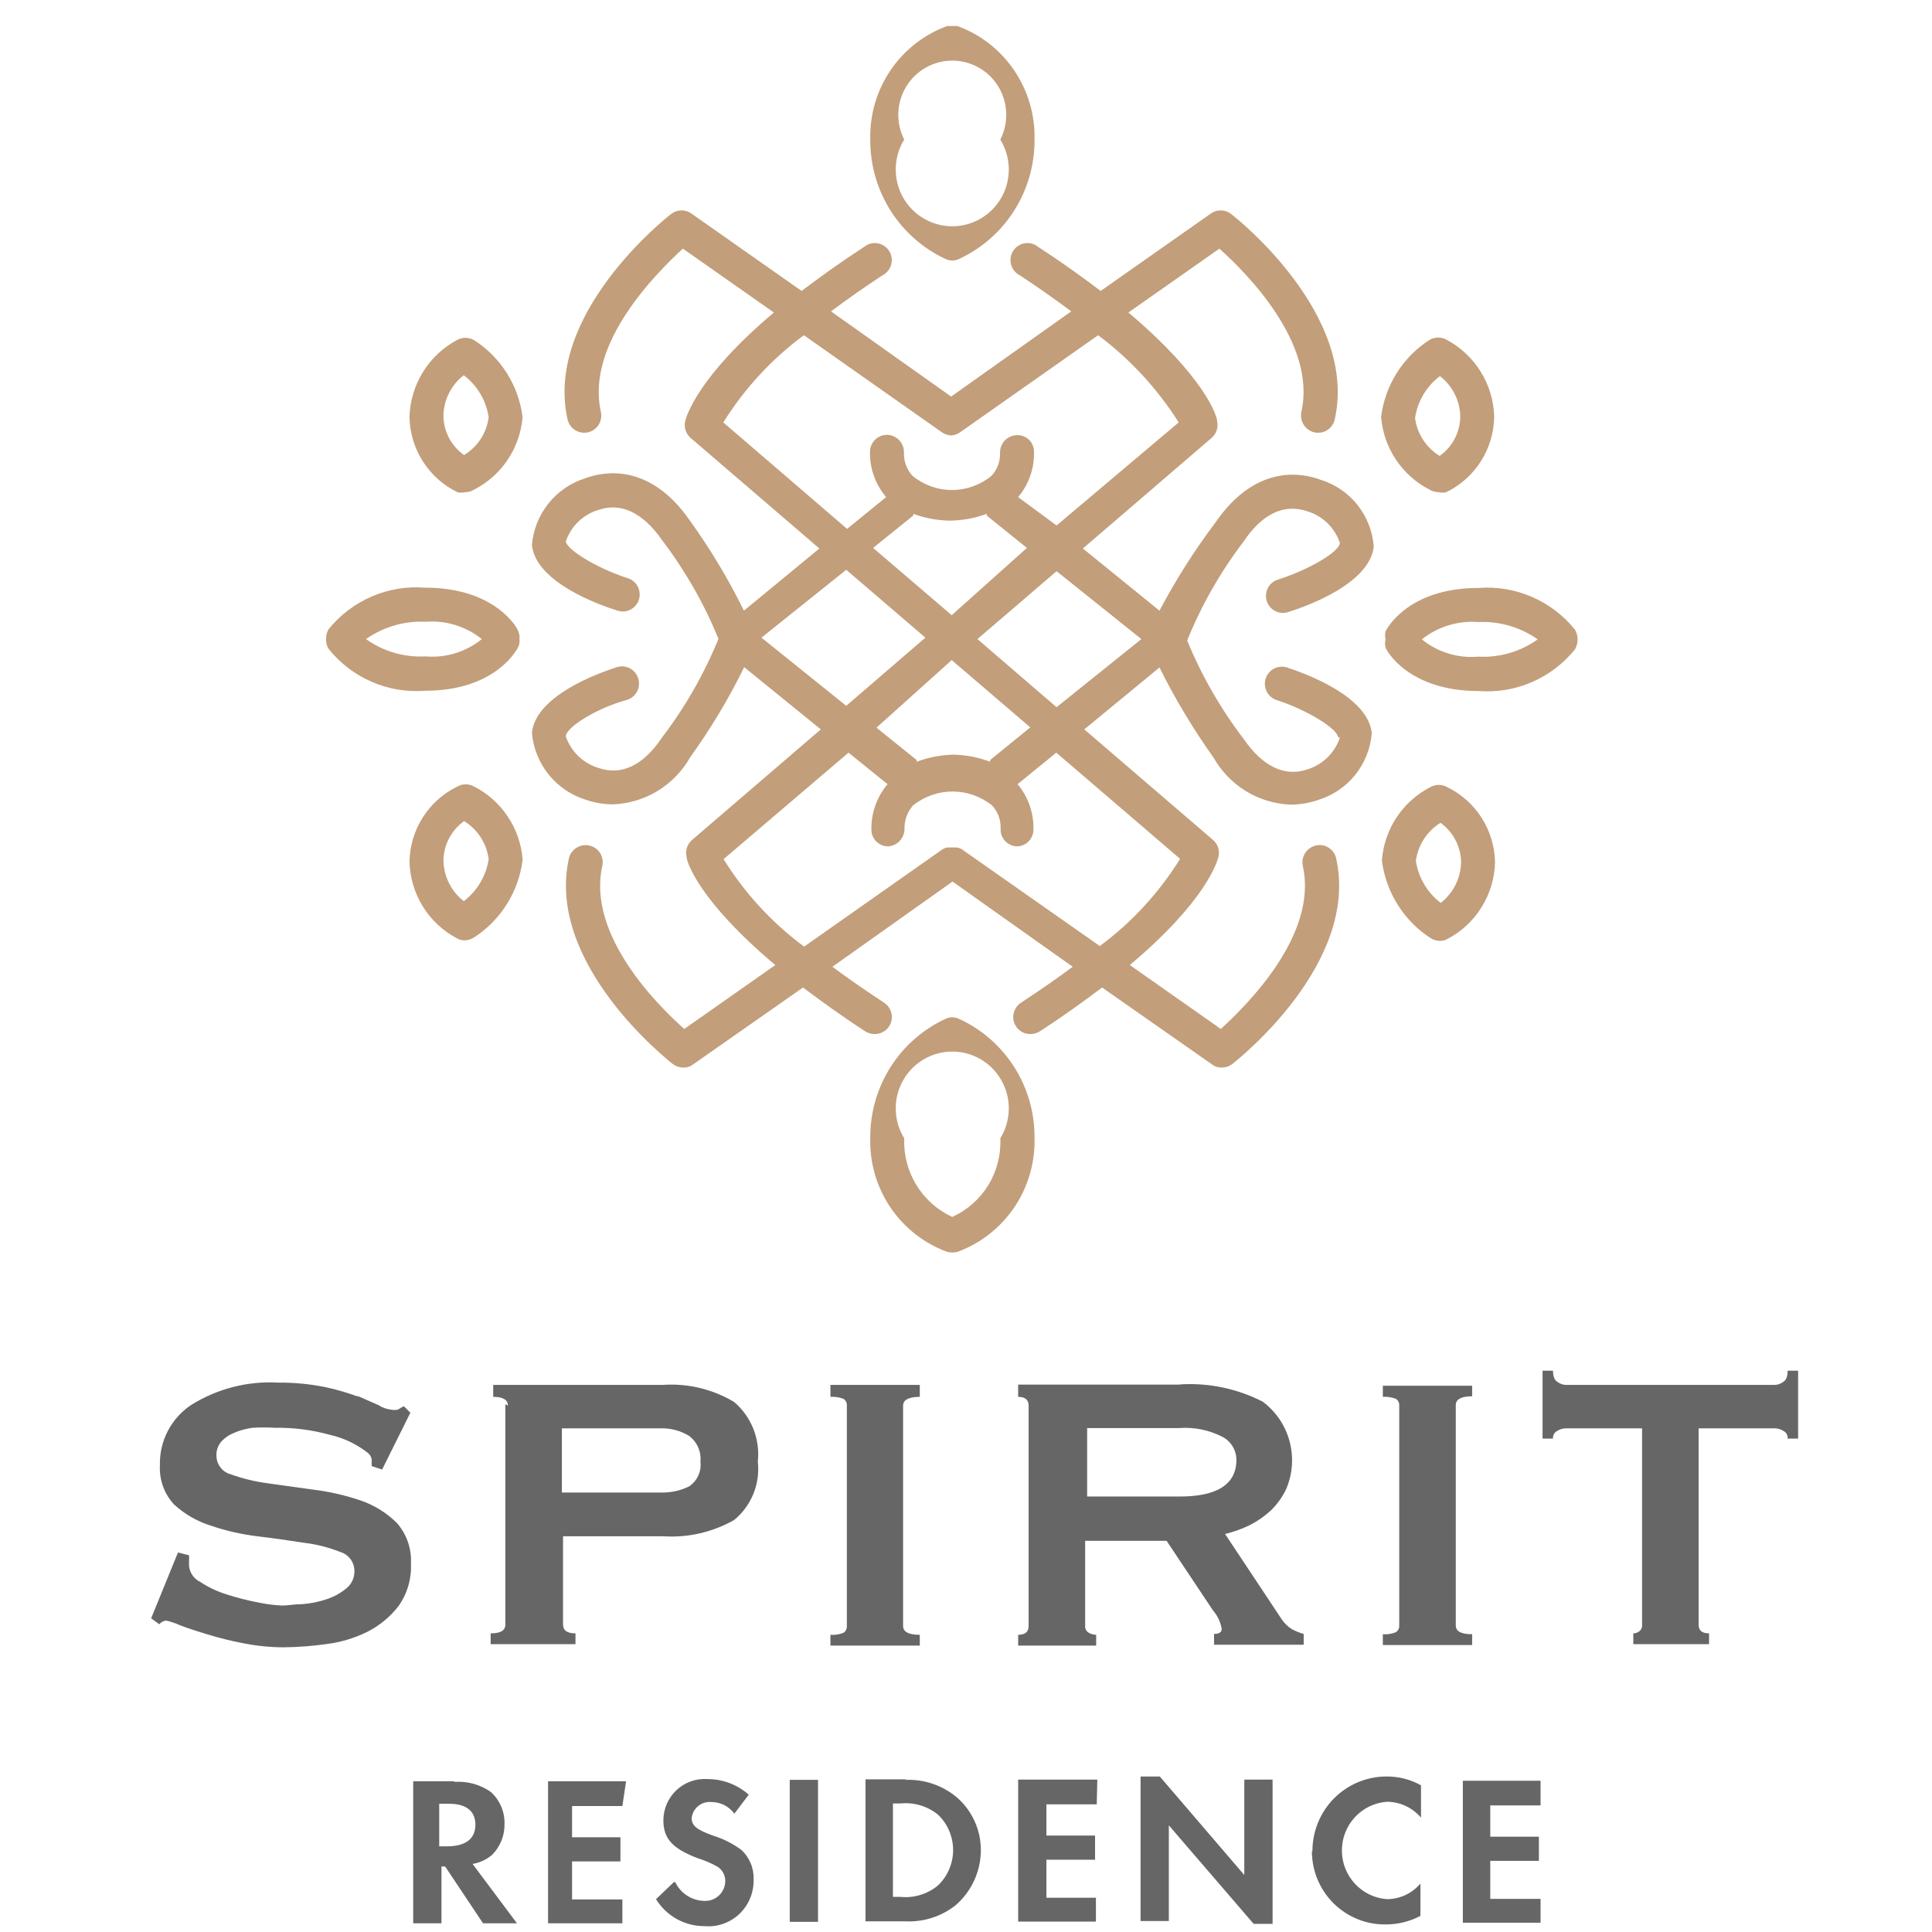
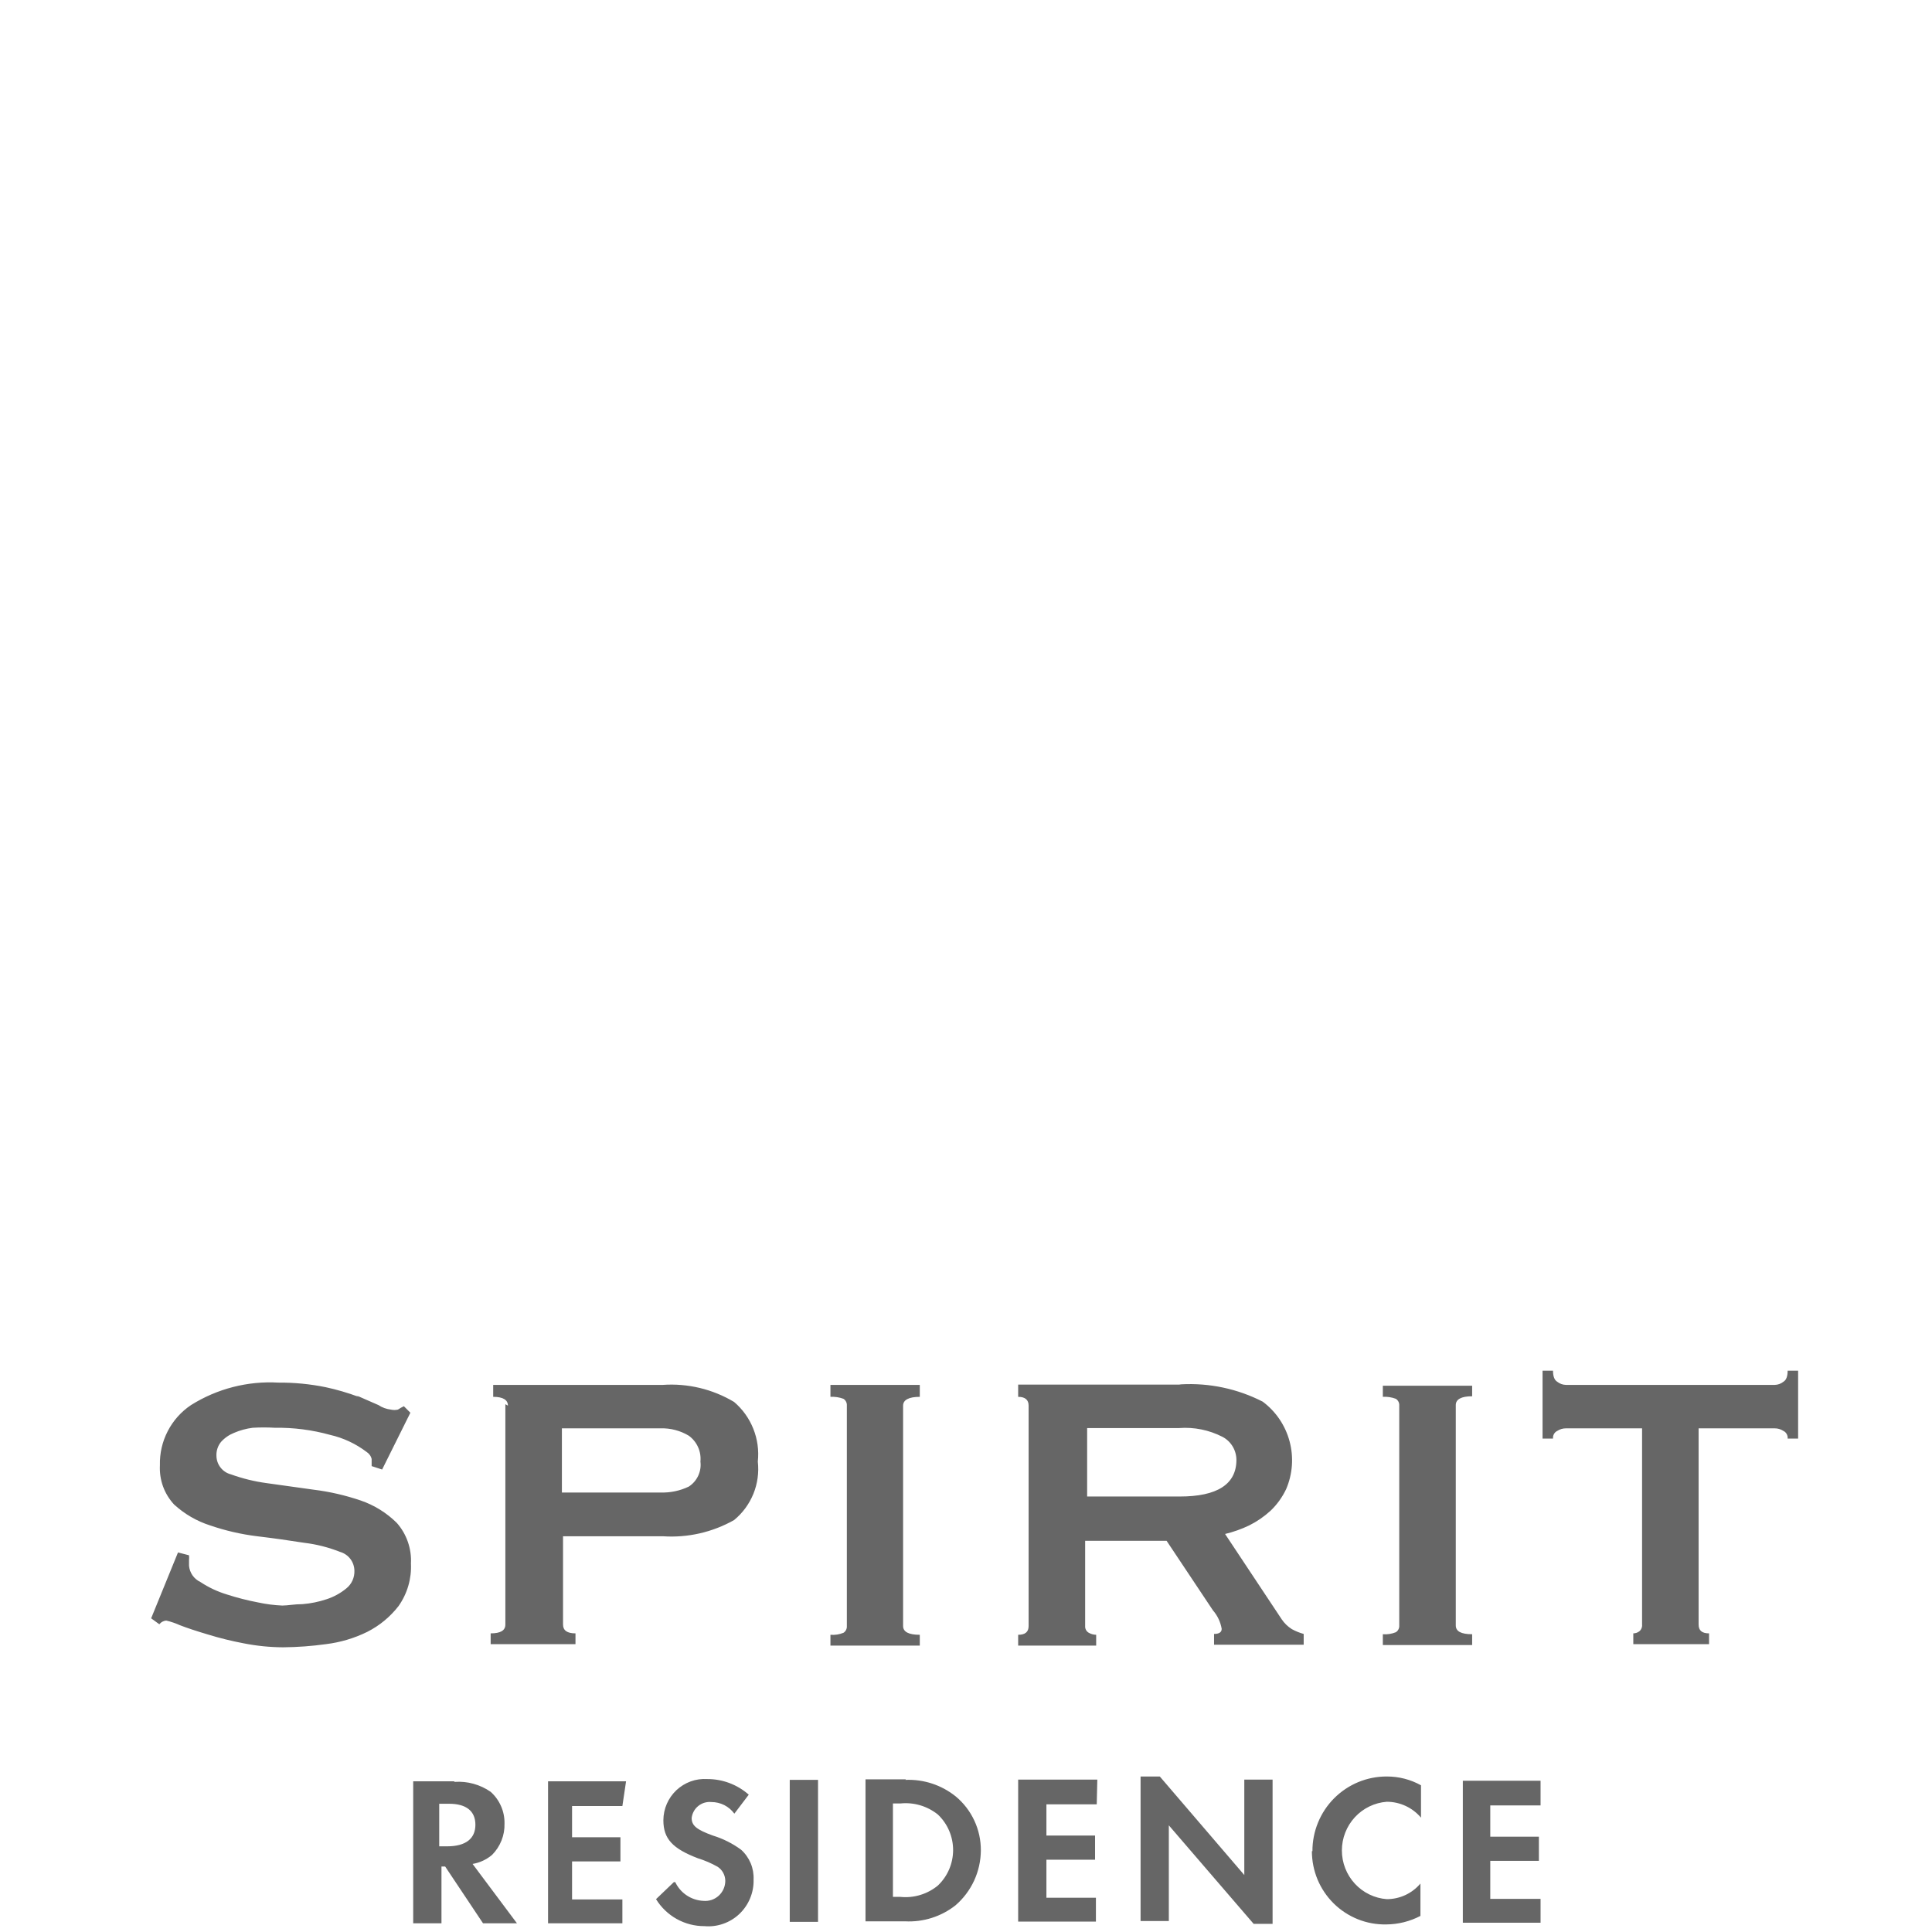
<svg xmlns="http://www.w3.org/2000/svg" width="61" height="61" viewBox="0 0 61 61" fill="none">
-   <path d="M44.704 27.18C44.737 26.934 44.824 26.7 44.958 26.492C45.093 26.284 45.271 26.109 45.481 25.979C45.679 26.12 45.841 26.307 45.954 26.524C46.068 26.74 46.129 26.98 46.132 27.225C46.127 27.473 46.066 27.717 45.955 27.939C45.844 28.161 45.685 28.355 45.49 28.507C45.065 28.185 44.783 27.708 44.704 27.18ZM43.633 27.18C43.697 27.674 43.867 28.148 44.133 28.57C44.398 28.991 44.751 29.349 45.168 29.619C45.257 29.674 45.359 29.705 45.463 29.708C45.547 29.709 45.63 29.687 45.704 29.645C46.146 29.413 46.518 29.066 46.781 28.64C47.045 28.214 47.191 27.726 47.203 27.225C47.194 26.726 47.048 26.24 46.78 25.821C46.512 25.401 46.133 25.065 45.686 24.849C45.607 24.805 45.518 24.782 45.427 24.782C45.337 24.782 45.248 24.805 45.168 24.849C44.739 25.068 44.372 25.394 44.103 25.796C43.834 26.197 43.673 26.662 43.633 27.144V27.18ZM30.066 38.423C29.597 38.207 29.202 37.855 28.932 37.413C28.662 36.971 28.529 36.458 28.549 35.94C28.381 35.668 28.289 35.356 28.282 35.037C28.274 34.717 28.352 34.402 28.507 34.123C28.661 33.843 28.888 33.611 29.162 33.449C29.436 33.287 29.748 33.202 30.066 33.202C30.384 33.202 30.697 33.287 30.971 33.449C31.245 33.611 31.471 33.843 31.626 34.123C31.781 34.402 31.858 34.717 31.851 35.037C31.843 35.356 31.751 35.668 31.584 35.94C31.608 36.459 31.476 36.973 31.206 37.416C30.935 37.859 30.538 38.21 30.066 38.423ZM30.227 39.526C30.956 39.26 31.583 38.77 32.02 38.127C32.457 37.483 32.682 36.718 32.664 35.94C32.672 35.145 32.451 34.365 32.026 33.695C31.601 33.025 30.992 32.493 30.272 32.165C30.207 32.135 30.137 32.12 30.066 32.12C29.995 32.12 29.925 32.135 29.861 32.165C29.143 32.496 28.536 33.028 28.113 33.698C27.691 34.368 27.47 35.146 27.478 35.94C27.457 36.718 27.681 37.482 28.116 38.126C28.552 38.769 29.178 39.259 29.906 39.526C30.012 39.55 30.121 39.55 30.227 39.526ZM11.555 20.178C12.103 19.793 12.762 19.601 13.429 19.631C14.072 19.579 14.71 19.775 15.214 20.178C14.712 20.585 14.072 20.781 13.429 20.725C12.761 20.759 12.101 20.567 11.555 20.178ZM13.429 18.555C12.853 18.509 12.274 18.603 11.742 18.831C11.211 19.059 10.742 19.414 10.377 19.864C10.32 19.955 10.292 20.061 10.296 20.169C10.288 20.282 10.316 20.395 10.377 20.491C10.741 20.943 11.209 21.299 11.741 21.529C12.273 21.759 12.852 21.855 13.429 21.809C15.661 21.809 16.33 20.491 16.357 20.438C16.397 20.361 16.413 20.273 16.401 20.187C16.413 20.095 16.398 20.001 16.357 19.918C16.357 19.864 15.661 18.555 13.429 18.555ZM15.429 13.175C15.397 13.42 15.311 13.655 15.177 13.861C15.042 14.068 14.863 14.241 14.652 14.368C14.454 14.228 14.291 14.043 14.178 13.828C14.064 13.613 14.004 13.374 14.001 13.131C14.004 12.882 14.063 12.637 14.175 12.415C14.286 12.193 14.446 11.999 14.643 11.848C15.069 12.169 15.351 12.646 15.429 13.175ZM16.5 13.175C16.439 12.68 16.27 12.205 16.004 11.783C15.739 11.362 15.384 11.004 14.964 10.737C14.883 10.69 14.79 10.666 14.697 10.666C14.603 10.666 14.511 10.69 14.429 10.737C13.988 10.973 13.616 11.322 13.353 11.748C13.089 12.175 12.943 12.665 12.929 13.166C12.938 13.665 13.085 14.151 13.353 14.57C13.621 14.99 13.999 15.326 14.447 15.542C14.52 15.559 14.596 15.559 14.67 15.542C14.774 15.543 14.876 15.515 14.964 15.462C15.394 15.243 15.761 14.917 16.03 14.515C16.299 14.113 16.46 13.649 16.5 13.166V13.175ZM15.429 27.126C15.35 27.655 15.068 28.131 14.643 28.453C14.448 28.301 14.289 28.107 14.178 27.885C14.066 27.663 14.006 27.419 14.001 27.171C14.004 26.927 14.065 26.686 14.178 26.47C14.292 26.253 14.454 26.067 14.652 25.925C14.863 26.053 15.042 26.228 15.177 26.436C15.311 26.644 15.397 26.88 15.429 27.126ZM16.5 27.126C16.46 26.644 16.299 26.179 16.03 25.778C15.761 25.376 15.394 25.05 14.964 24.831C14.885 24.787 14.796 24.764 14.706 24.764C14.615 24.764 14.526 24.787 14.447 24.831C13.999 25.047 13.621 25.383 13.353 25.803C13.085 26.222 12.938 26.709 12.929 27.207C12.942 27.708 13.088 28.196 13.351 28.622C13.615 29.047 13.987 29.395 14.429 29.628C14.502 29.669 14.585 29.691 14.67 29.69C14.774 29.688 14.876 29.657 14.964 29.601C15.382 29.331 15.735 28.973 16 28.552C16.265 28.131 16.436 27.656 16.5 27.162V27.126ZM31.584 4.407C31.751 4.678 31.843 4.99 31.851 5.309C31.858 5.629 31.781 5.945 31.626 6.224C31.471 6.503 31.245 6.735 30.971 6.897C30.697 7.059 30.384 7.145 30.066 7.145C29.748 7.145 29.436 7.059 29.162 6.897C28.888 6.735 28.661 6.503 28.507 6.224C28.352 5.945 28.274 5.629 28.282 5.309C28.289 4.99 28.381 4.678 28.549 4.407C28.416 4.146 28.352 3.855 28.363 3.562C28.374 3.269 28.46 2.983 28.612 2.733C28.764 2.483 28.978 2.276 29.233 2.133C29.487 1.989 29.774 1.914 30.066 1.914C30.358 1.914 30.645 1.989 30.9 2.133C31.155 2.276 31.369 2.483 31.521 2.733C31.673 2.983 31.759 3.269 31.77 3.562C31.781 3.855 31.717 4.146 31.584 4.407ZM32.664 4.407C32.682 3.628 32.457 2.863 32.02 2.22C31.583 1.576 30.956 1.087 30.227 0.821H29.906C29.178 1.087 28.552 1.577 28.116 2.22C27.681 2.864 27.457 3.629 27.478 4.407C27.472 5.2 27.694 5.977 28.116 6.647C28.539 7.316 29.145 7.849 29.861 8.181C29.926 8.209 29.996 8.224 30.066 8.226C30.137 8.225 30.207 8.21 30.272 8.181C30.99 7.85 31.597 7.318 32.022 6.648C32.446 5.979 32.669 5.201 32.664 4.407ZM36.038 20.178L33.36 22.329L30.861 20.178L33.36 18.035L36.038 20.178ZM33.36 16.591L32.146 15.695C32.49 15.288 32.669 14.766 32.646 14.233C32.642 14.163 32.625 14.095 32.595 14.032C32.565 13.969 32.522 13.913 32.469 13.867C32.417 13.82 32.355 13.786 32.289 13.764C32.223 13.742 32.153 13.734 32.084 13.74C31.942 13.749 31.81 13.814 31.715 13.919C31.62 14.024 31.57 14.163 31.575 14.305C31.583 14.57 31.487 14.828 31.307 15.022C30.954 15.312 30.513 15.471 30.057 15.471C29.602 15.471 29.16 15.312 28.808 15.022C28.631 14.826 28.535 14.57 28.54 14.305C28.548 14.163 28.5 14.023 28.406 13.916C28.313 13.809 28.182 13.743 28.04 13.731C27.97 13.726 27.899 13.736 27.832 13.758C27.766 13.781 27.704 13.816 27.651 13.863C27.598 13.91 27.554 13.966 27.523 14.03C27.492 14.094 27.474 14.163 27.469 14.233C27.451 14.767 27.633 15.288 27.978 15.695L26.746 16.699L22.837 13.337C23.505 12.267 24.368 11.333 25.381 10.584L29.754 13.659C29.837 13.712 29.933 13.743 30.031 13.749C30.126 13.741 30.218 13.71 30.299 13.659L34.672 10.584C35.68 11.338 36.542 12.271 37.216 13.337L33.36 16.591ZM26.719 17.99L29.218 20.133L26.719 22.285L24.042 20.133L26.719 17.99ZM30.049 19.424L27.567 17.3L28.835 16.277C28.837 16.26 28.837 16.242 28.835 16.224C29.207 16.36 29.599 16.432 29.995 16.439C30.391 16.432 30.783 16.36 31.155 16.224V16.277L32.423 17.3L30.049 19.424ZM30.049 20.841L32.53 22.966L31.262 23.997C31.26 24.015 31.26 24.033 31.262 24.051C30.891 23.912 30.499 23.836 30.102 23.827C29.706 23.836 29.314 23.912 28.942 24.051C28.944 24.033 28.944 24.015 28.942 23.997L27.674 22.975L30.049 20.841ZM26.791 23.764L28.023 24.759C27.677 25.169 27.495 25.693 27.514 26.23C27.523 26.365 27.584 26.492 27.683 26.584C27.783 26.675 27.914 26.725 28.049 26.723C28.191 26.711 28.323 26.645 28.418 26.538C28.513 26.431 28.563 26.292 28.558 26.149C28.557 25.885 28.652 25.63 28.826 25.432C29.18 25.146 29.621 24.991 30.075 24.991C30.53 24.991 30.97 25.146 31.325 25.432C31.505 25.626 31.601 25.884 31.593 26.149C31.588 26.22 31.597 26.291 31.619 26.358C31.642 26.425 31.677 26.487 31.724 26.54C31.77 26.593 31.827 26.637 31.89 26.668C31.953 26.7 32.022 26.718 32.093 26.723C32.228 26.725 32.359 26.675 32.459 26.584C32.558 26.492 32.619 26.365 32.628 26.23C32.651 25.694 32.473 25.169 32.128 24.759L33.351 23.764L37.26 27.117C36.596 28.187 35.736 29.121 34.725 29.87L30.352 26.803L30.236 26.759H30.165C30.129 26.754 30.093 26.754 30.057 26.759C30.025 26.754 29.992 26.754 29.959 26.759H29.879L29.763 26.812L25.389 29.888C24.375 29.137 23.512 28.2 22.846 27.126L26.791 23.764ZM42.303 23.298C42.222 23.533 42.087 23.746 41.909 23.919C41.731 24.092 41.514 24.22 41.277 24.293C40.563 24.535 39.867 24.203 39.269 23.334C38.54 22.38 37.94 21.334 37.483 20.223C37.937 19.104 38.537 18.052 39.269 17.093C39.867 16.197 40.563 15.901 41.277 16.143C41.515 16.215 41.732 16.342 41.91 16.515C42.089 16.688 42.224 16.902 42.303 17.138C42.303 17.416 41.339 17.981 40.366 18.295C40.296 18.314 40.231 18.347 40.174 18.392C40.117 18.438 40.07 18.494 40.035 18.558C40.001 18.622 39.98 18.692 39.973 18.765C39.967 18.838 39.975 18.911 39.997 18.98C40.019 19.049 40.056 19.113 40.103 19.168C40.151 19.223 40.21 19.268 40.275 19.299C40.34 19.331 40.412 19.349 40.484 19.352C40.557 19.355 40.629 19.343 40.697 19.317C41.295 19.129 43.249 18.42 43.374 17.255C43.338 16.775 43.158 16.317 42.859 15.941C42.56 15.565 42.154 15.289 41.696 15.148C41.125 14.933 39.661 14.637 38.385 16.484C37.72 17.367 37.126 18.302 36.609 19.281L34.19 17.318L38.251 13.83C38.326 13.767 38.383 13.684 38.414 13.591C38.446 13.497 38.451 13.397 38.43 13.301C38.43 13.131 38.028 11.893 35.627 9.867L38.501 7.85C39.331 8.594 41.58 10.826 41.089 13.005C41.06 13.145 41.087 13.291 41.163 13.412C41.24 13.533 41.361 13.618 41.5 13.651C41.569 13.666 41.641 13.668 41.711 13.656C41.781 13.644 41.847 13.618 41.907 13.579C41.967 13.541 42.019 13.491 42.059 13.432C42.099 13.374 42.128 13.308 42.143 13.238C42.883 9.921 39.028 6.872 38.858 6.747C38.766 6.679 38.655 6.643 38.541 6.643C38.427 6.643 38.316 6.679 38.224 6.747L34.752 9.186C34.181 8.755 33.538 8.289 32.78 7.796C32.721 7.748 32.654 7.713 32.581 7.693C32.509 7.673 32.432 7.669 32.358 7.68C32.284 7.692 32.212 7.719 32.149 7.76C32.086 7.801 32.032 7.855 31.991 7.919C31.95 7.982 31.923 8.054 31.911 8.128C31.899 8.203 31.904 8.279 31.923 8.352C31.943 8.425 31.978 8.493 32.025 8.552C32.073 8.611 32.132 8.659 32.2 8.693C32.816 9.096 33.342 9.473 33.824 9.831L30.031 12.521L26.237 9.831C26.719 9.473 27.246 9.096 27.862 8.693C27.929 8.659 27.988 8.611 28.036 8.552C28.084 8.493 28.119 8.425 28.138 8.352C28.158 8.279 28.162 8.203 28.15 8.128C28.139 8.054 28.111 7.982 28.07 7.919C28.029 7.855 27.975 7.801 27.912 7.76C27.849 7.719 27.778 7.692 27.703 7.68C27.629 7.669 27.553 7.673 27.48 7.693C27.407 7.713 27.34 7.748 27.282 7.796C26.523 8.289 25.88 8.755 25.309 9.186L21.837 6.747C21.745 6.679 21.634 6.643 21.52 6.643C21.406 6.643 21.295 6.679 21.203 6.747C21.034 6.872 17.178 9.921 17.919 13.238C17.95 13.378 18.035 13.501 18.155 13.578C18.276 13.655 18.422 13.681 18.561 13.651C18.701 13.62 18.823 13.534 18.9 13.413C18.977 13.292 19.003 13.145 18.972 13.005C18.481 10.826 20.757 8.594 21.56 7.85L24.434 9.867C22.033 11.893 21.676 13.131 21.632 13.301C21.61 13.397 21.616 13.497 21.647 13.591C21.679 13.684 21.735 13.767 21.81 13.83L25.871 17.318L23.488 19.281C23 18.288 22.43 17.337 21.784 16.439C20.507 14.592 19.043 14.888 18.472 15.103C18.016 15.247 17.613 15.525 17.314 15.9C17.015 16.275 16.834 16.731 16.794 17.21C16.919 18.375 18.874 19.084 19.472 19.272C19.54 19.298 19.612 19.31 19.684 19.307C19.757 19.304 19.828 19.286 19.893 19.254C19.959 19.223 20.017 19.178 20.065 19.123C20.113 19.069 20.149 19.005 20.171 18.935C20.194 18.866 20.202 18.793 20.195 18.72C20.189 18.648 20.168 18.577 20.133 18.513C20.098 18.449 20.051 18.393 19.994 18.347C19.938 18.302 19.872 18.269 19.802 18.25C18.838 17.936 17.892 17.353 17.865 17.093C17.946 16.856 18.082 16.642 18.262 16.469C18.442 16.296 18.661 16.168 18.901 16.098C19.606 15.856 20.302 16.188 20.9 17.049C21.628 18.006 22.228 19.055 22.685 20.169C22.23 21.284 21.63 22.333 20.9 23.289C20.302 24.185 19.606 24.49 18.901 24.248C18.662 24.177 18.443 24.049 18.263 23.876C18.083 23.703 17.947 23.489 17.865 23.253C17.865 22.966 18.838 22.356 19.802 22.096C19.869 22.075 19.932 22.04 19.986 21.994C20.04 21.948 20.084 21.891 20.117 21.828C20.149 21.765 20.169 21.696 20.174 21.625C20.18 21.554 20.172 21.483 20.15 21.415C20.128 21.347 20.094 21.285 20.048 21.23C20.002 21.176 19.946 21.131 19.883 21.099C19.82 21.067 19.751 21.047 19.681 21.041C19.61 21.035 19.539 21.044 19.472 21.065C18.874 21.262 16.919 21.962 16.794 23.136C16.835 23.615 17.017 24.07 17.315 24.445C17.614 24.82 18.017 25.098 18.472 25.243C18.759 25.345 19.061 25.396 19.365 25.396C19.862 25.375 20.346 25.228 20.771 24.968C21.195 24.707 21.547 24.342 21.793 23.907C22.439 23.009 23.009 22.059 23.497 21.065L25.916 23.029L21.855 26.517C21.78 26.58 21.723 26.663 21.692 26.756C21.66 26.849 21.655 26.949 21.676 27.045C21.676 27.216 22.078 28.453 24.479 30.47L21.605 32.488C20.775 31.753 18.526 29.52 19.017 27.341C19.032 27.272 19.034 27.2 19.022 27.13C19.01 27.059 18.984 26.992 18.946 26.932C18.907 26.872 18.858 26.82 18.799 26.78C18.741 26.739 18.675 26.711 18.606 26.696C18.468 26.666 18.323 26.692 18.203 26.767C18.083 26.842 17.997 26.961 17.963 27.099C17.223 30.425 21.078 33.465 21.248 33.599C21.344 33.669 21.46 33.707 21.578 33.707C21.688 33.71 21.795 33.676 21.882 33.608L25.354 31.179C25.925 31.609 26.568 32.075 27.326 32.568C27.415 32.622 27.517 32.65 27.621 32.649C27.738 32.65 27.851 32.612 27.945 32.542C28.038 32.472 28.107 32.373 28.139 32.26C28.171 32.147 28.166 32.027 28.124 31.918C28.082 31.808 28.006 31.716 27.906 31.654C27.291 31.25 26.764 30.883 26.282 30.524L30.075 27.834L33.869 30.524C33.387 30.883 32.86 31.25 32.244 31.654C32.145 31.716 32.069 31.808 32.027 31.918C31.985 32.027 31.979 32.147 32.012 32.26C32.044 32.373 32.112 32.472 32.206 32.542C32.299 32.612 32.413 32.65 32.53 32.649C32.633 32.65 32.736 32.622 32.824 32.568C33.583 32.075 34.226 31.609 34.797 31.179L38.269 33.608C38.356 33.676 38.463 33.71 38.572 33.707C38.691 33.707 38.807 33.669 38.903 33.599C39.072 33.465 42.928 30.425 42.187 27.099C42.172 27.03 42.142 26.965 42.102 26.908C42.061 26.85 42.009 26.801 41.949 26.764C41.889 26.726 41.823 26.701 41.754 26.689C41.684 26.678 41.613 26.68 41.545 26.696C41.406 26.728 41.285 26.814 41.208 26.934C41.131 27.055 41.105 27.201 41.134 27.341C41.625 29.52 39.349 31.753 38.546 32.488L35.672 30.47C38.072 28.453 38.43 27.216 38.474 27.045C38.495 26.949 38.49 26.849 38.459 26.756C38.427 26.663 38.371 26.58 38.296 26.517L34.235 23.029L36.609 21.074C37.101 22.066 37.671 23.016 38.314 23.916C38.559 24.351 38.911 24.716 39.335 24.977C39.76 25.237 40.244 25.384 40.741 25.405C41.045 25.405 41.347 25.354 41.634 25.252C42.091 25.11 42.496 24.833 42.795 24.458C43.094 24.082 43.274 23.625 43.312 23.145C43.187 21.98 41.232 21.271 40.634 21.074C40.498 21.031 40.351 21.045 40.224 21.111C40.098 21.177 40.003 21.292 39.96 21.428C39.918 21.565 39.931 21.713 39.997 21.84C40.063 21.967 40.177 22.062 40.313 22.105C41.259 22.41 42.214 23.002 42.241 23.262L42.303 23.298ZM46.106 13.158C46.102 13.401 46.042 13.64 45.928 13.855C45.815 14.07 45.653 14.255 45.454 14.395C45.245 14.266 45.066 14.093 44.932 13.886C44.797 13.68 44.711 13.447 44.678 13.202C44.755 12.673 45.037 12.196 45.463 11.875C45.66 12.026 45.82 12.22 45.931 12.442C46.043 12.664 46.102 12.909 46.106 13.158ZM47.177 13.158C47.163 12.655 47.017 12.166 46.753 11.739C46.49 11.313 46.118 10.964 45.677 10.728C45.596 10.681 45.503 10.657 45.409 10.657C45.316 10.657 45.223 10.681 45.142 10.728C44.722 10.995 44.367 11.353 44.102 11.774C43.837 12.196 43.667 12.671 43.606 13.166C43.646 13.649 43.807 14.113 44.076 14.515C44.345 14.917 44.712 15.243 45.142 15.462C45.231 15.514 45.333 15.542 45.436 15.542C45.51 15.56 45.586 15.56 45.659 15.542C46.106 15.326 46.485 14.99 46.753 14.57C47.021 14.151 47.168 13.665 47.177 13.166V13.158ZM48.551 20.187C48.005 20.576 47.345 20.768 46.677 20.733C46.034 20.79 45.394 20.594 44.892 20.187C45.397 19.785 46.035 19.59 46.677 19.64C47.344 19.61 48.003 19.802 48.551 20.187ZM49.729 20.5C49.782 20.406 49.81 20.299 49.81 20.191C49.81 20.083 49.782 19.976 49.729 19.882C49.365 19.43 48.897 19.074 48.365 18.844C47.833 18.615 47.254 18.518 46.677 18.564C44.445 18.564 43.776 19.873 43.749 19.927C43.724 20.011 43.724 20.102 43.749 20.187C43.723 20.271 43.723 20.362 43.749 20.447C43.749 20.5 44.445 21.818 46.677 21.818C47.254 21.864 47.833 21.767 48.365 21.538C48.897 21.308 49.365 20.952 49.729 20.5Z" fill="#C29E7A" />
  <path d="M48.641 56.224H46.187V60.707H48.641V59.954H47.053V58.753H48.588V57.991H47.053V57.004H48.641V56.224ZM44.179 44.363V51.32C44.182 51.362 44.174 51.405 44.155 51.443C44.136 51.481 44.107 51.513 44.072 51.535C43.941 51.588 43.801 51.61 43.661 51.598V51.939H46.481V51.598C46.133 51.598 45.964 51.508 45.964 51.32V44.363C45.964 44.183 46.133 44.085 46.481 44.085V43.753H43.661V44.103C43.801 44.094 43.941 44.116 44.072 44.165C44.107 44.188 44.136 44.22 44.155 44.258C44.174 44.296 44.182 44.338 44.179 44.381V44.363ZM41.421 58.448C41.421 58.755 41.482 59.06 41.6 59.344C41.719 59.627 41.892 59.884 42.111 60.1C42.329 60.315 42.589 60.484 42.873 60.598C43.158 60.712 43.462 60.767 43.768 60.761C44.144 60.759 44.514 60.667 44.848 60.492V59.47C44.717 59.625 44.554 59.749 44.371 59.834C44.188 59.919 43.988 59.963 43.786 59.963C43.4 59.934 43.04 59.759 42.777 59.474C42.514 59.188 42.368 58.814 42.368 58.425C42.368 58.037 42.514 57.663 42.777 57.377C43.04 57.092 43.4 56.917 43.786 56.888C43.991 56.888 44.194 56.933 44.381 57.02C44.567 57.106 44.733 57.233 44.866 57.39V56.368C44.535 56.184 44.164 56.089 43.786 56.09C43.477 56.089 43.172 56.149 42.886 56.267C42.601 56.385 42.342 56.559 42.123 56.778C41.905 56.997 41.732 57.258 41.615 57.544C41.497 57.831 41.437 58.138 41.438 58.448H41.421ZM36.619 56.09H36.012V60.654H36.904V57.632L39.582 60.743H40.18V56.188H39.287V59.201L36.619 56.09ZM34.646 56.188H32.147V60.671H34.602V59.918H33.039V58.717H34.575V57.955H33.039V56.969H34.628L34.646 56.188ZM37.226 45.089C37.7 45.053 38.176 45.149 38.6 45.367C38.732 45.437 38.842 45.541 38.919 45.669C38.996 45.797 39.037 45.944 39.038 46.093C39.038 46.864 38.431 47.25 37.252 47.25H34.325V45.089H37.226ZM37.226 43.717H32.147V44.103C32.37 44.103 32.477 44.201 32.477 44.381V51.338C32.477 51.526 32.37 51.616 32.147 51.616V51.957H34.61V51.616C34.529 51.615 34.449 51.593 34.378 51.553C34.34 51.532 34.309 51.501 34.289 51.463C34.268 51.425 34.259 51.381 34.262 51.338V48.648H36.833L38.297 50.845C38.441 51.01 38.536 51.212 38.573 51.428C38.573 51.535 38.493 51.589 38.332 51.589V51.93H41.162V51.589C41.031 51.553 40.906 51.502 40.787 51.437C40.659 51.356 40.549 51.249 40.465 51.123L38.68 48.433C38.942 48.37 39.196 48.28 39.439 48.164C39.686 48.041 39.914 47.884 40.117 47.698C40.321 47.503 40.487 47.272 40.608 47.017C40.813 46.54 40.851 46.008 40.716 45.506C40.582 45.005 40.283 44.564 39.868 44.255C39.074 43.848 38.187 43.66 37.297 43.708L37.226 43.717ZM28.425 56.942C28.851 56.897 29.277 57.023 29.612 57.291C29.764 57.435 29.885 57.609 29.968 57.802C30.05 57.995 30.093 58.202 30.093 58.412C30.093 58.622 30.05 58.83 29.968 59.022C29.885 59.215 29.764 59.389 29.612 59.533C29.448 59.668 29.258 59.77 29.054 59.831C28.851 59.893 28.637 59.913 28.425 59.891H28.193V56.942H28.425ZM28.604 56.18H27.327V60.663H28.577C29.149 60.693 29.714 60.515 30.166 60.16C30.416 59.945 30.617 59.679 30.756 59.379C30.895 59.078 30.967 58.752 30.969 58.421C30.97 58.096 30.9 57.774 30.762 57.48C30.625 57.185 30.424 56.925 30.174 56.718C29.725 56.357 29.16 56.173 28.586 56.197L28.604 56.18ZM29.041 43.726H26.22V44.103C26.36 44.095 26.5 44.117 26.631 44.165C26.667 44.188 26.695 44.22 26.714 44.258C26.733 44.296 26.741 44.338 26.738 44.381V51.338C26.741 51.38 26.733 51.423 26.714 51.461C26.695 51.498 26.667 51.531 26.631 51.553C26.501 51.606 26.36 51.628 26.22 51.616V51.957H29.041V51.616C28.693 51.616 28.514 51.526 28.514 51.338V44.381C28.514 44.201 28.693 44.103 29.041 44.103V43.726ZM25.828 56.197H24.935V60.68H25.828V56.197ZM17.741 45.098H20.856C21.17 45.088 21.48 45.169 21.749 45.331C21.875 45.423 21.976 45.547 22.04 45.69C22.105 45.833 22.13 45.991 22.115 46.147C22.134 46.3 22.11 46.455 22.045 46.594C21.98 46.734 21.878 46.852 21.749 46.936C21.471 47.07 21.165 47.134 20.856 47.124H17.741V45.098ZM15.956 44.336V51.293C15.956 51.481 15.804 51.571 15.492 51.571V51.912H18.17V51.571C17.911 51.571 17.777 51.481 17.777 51.293V48.505H20.928C21.711 48.558 22.493 48.38 23.177 47.994C23.446 47.774 23.655 47.489 23.787 47.166C23.918 46.844 23.966 46.493 23.927 46.147C23.965 45.795 23.916 45.44 23.785 45.112C23.654 44.783 23.446 44.492 23.177 44.264C22.499 43.859 21.714 43.671 20.928 43.726H15.572V44.103C15.885 44.103 16.037 44.201 16.037 44.381L15.956 44.336ZM21.276 59.425L20.713 59.963C20.874 60.224 21.099 60.44 21.366 60.589C21.633 60.738 21.934 60.816 22.24 60.815C22.441 60.833 22.643 60.808 22.833 60.741C23.024 60.675 23.198 60.569 23.345 60.43C23.491 60.291 23.607 60.122 23.684 59.935C23.762 59.748 23.799 59.547 23.793 59.344C23.801 59.168 23.77 58.992 23.702 58.829C23.634 58.667 23.531 58.521 23.4 58.403C23.13 58.204 22.828 58.053 22.508 57.955C21.99 57.767 21.838 57.641 21.838 57.399C21.856 57.25 21.931 57.114 22.048 57.02C22.165 56.926 22.314 56.882 22.463 56.897C22.604 56.897 22.742 56.93 22.868 56.993C22.994 57.057 23.103 57.15 23.186 57.264L23.641 56.664C23.278 56.344 22.811 56.169 22.329 56.171C22.152 56.16 21.974 56.185 21.808 56.245C21.641 56.306 21.488 56.4 21.358 56.521C21.229 56.643 21.125 56.79 21.054 56.953C20.983 57.116 20.946 57.292 20.945 57.471C20.945 58.062 21.24 58.367 22.034 58.672C22.252 58.739 22.461 58.829 22.659 58.941C22.733 58.99 22.794 59.056 22.836 59.135C22.878 59.213 22.9 59.3 22.9 59.389C22.899 59.477 22.88 59.563 22.845 59.643C22.809 59.723 22.757 59.795 22.693 59.854C22.628 59.913 22.552 59.958 22.47 59.986C22.387 60.014 22.3 60.024 22.213 60.017C22.025 60.009 21.842 59.95 21.685 59.846C21.527 59.742 21.401 59.596 21.32 59.425H21.276ZM19.767 56.242H17.304V60.725H19.651V59.972H18.062V58.771H19.589V58.009H18.062V57.022H19.651L19.767 56.242ZM14.18 56.951C14.724 56.951 15.01 57.184 15.01 57.614C15.01 58.044 14.716 58.295 14.117 58.295H13.868V56.951H14.18ZM14.332 56.242H13.046V60.725H13.939V58.932H14.055L15.251 60.725H16.322L14.921 58.851C15.148 58.813 15.361 58.714 15.537 58.565C15.665 58.435 15.767 58.282 15.834 58.112C15.902 57.942 15.934 57.761 15.929 57.578C15.933 57.389 15.896 57.201 15.82 57.028C15.745 56.855 15.633 56.7 15.492 56.574C15.16 56.344 14.761 56.233 14.358 56.26L14.332 56.242ZM11.324 44.103C10.983 43.976 10.634 43.874 10.28 43.798C9.789 43.698 9.289 43.65 8.789 43.654C7.819 43.598 6.855 43.846 6.031 44.363C5.721 44.57 5.468 44.853 5.296 45.186C5.124 45.518 5.039 45.889 5.049 46.263C5.037 46.489 5.07 46.715 5.146 46.928C5.223 47.141 5.342 47.335 5.495 47.501C5.824 47.803 6.214 48.029 6.638 48.164C7.119 48.329 7.615 48.443 8.12 48.505C8.646 48.568 9.146 48.639 9.601 48.711C9.99 48.757 10.371 48.854 10.735 48.998C10.864 49.035 10.978 49.112 11.06 49.218C11.142 49.325 11.187 49.455 11.19 49.59C11.194 49.698 11.173 49.805 11.128 49.904C11.083 50.002 11.016 50.088 10.931 50.155C10.746 50.306 10.534 50.422 10.306 50.495C10.063 50.576 9.812 50.627 9.557 50.648C9.298 50.648 9.083 50.693 8.914 50.693C8.656 50.682 8.399 50.649 8.146 50.594C7.814 50.531 7.486 50.447 7.164 50.343C6.867 50.253 6.584 50.12 6.325 49.948C6.227 49.902 6.142 49.83 6.079 49.741C6.017 49.651 5.978 49.546 5.968 49.437C5.968 49.383 5.968 49.321 5.968 49.267C5.973 49.213 5.973 49.159 5.968 49.106L5.62 49.016L4.772 51.096L5.031 51.284C5.058 51.249 5.091 51.221 5.13 51.201C5.168 51.181 5.211 51.169 5.254 51.168C5.398 51.202 5.539 51.25 5.674 51.311C5.906 51.401 6.201 51.499 6.566 51.607C6.936 51.721 7.311 51.813 7.691 51.885C8.103 51.967 8.521 52.009 8.941 52.011C9.392 52.007 9.842 51.974 10.288 51.912C10.741 51.857 11.181 51.727 11.591 51.526C11.978 51.331 12.316 51.053 12.582 50.711C12.86 50.319 12.998 49.845 12.975 49.366C12.999 48.896 12.839 48.435 12.529 48.084C12.206 47.764 11.815 47.522 11.386 47.375C10.905 47.212 10.409 47.097 9.905 47.035L8.423 46.828C8.036 46.776 7.657 46.683 7.289 46.55C7.16 46.517 7.046 46.442 6.964 46.336C6.881 46.231 6.836 46.101 6.834 45.968C6.826 45.808 6.877 45.652 6.977 45.528C7.09 45.402 7.23 45.304 7.388 45.241C7.575 45.16 7.774 45.106 7.977 45.08C8.212 45.066 8.447 45.066 8.682 45.08C9.27 45.071 9.856 45.147 10.422 45.304C10.84 45.399 11.232 45.583 11.574 45.842C11.614 45.867 11.649 45.9 11.676 45.938C11.704 45.976 11.724 46.02 11.734 46.066C11.734 46.138 11.734 46.21 11.734 46.29L12.065 46.398L12.957 44.605L12.752 44.399C12.687 44.43 12.624 44.466 12.564 44.506C12.491 44.523 12.415 44.523 12.341 44.506C12.201 44.49 12.066 44.441 11.949 44.363L11.252 44.058L11.324 44.103ZM56.773 45.421V43.278H56.442C56.442 43.457 56.398 43.574 56.308 43.627C56.23 43.69 56.132 43.725 56.032 43.726H49.445C49.344 43.725 49.247 43.69 49.168 43.627C49.079 43.574 49.034 43.457 49.034 43.278H48.704V45.421H49.034C49.029 45.371 49.039 45.322 49.063 45.279C49.087 45.235 49.124 45.2 49.168 45.179C49.25 45.125 49.346 45.097 49.445 45.098H51.846V51.293C51.85 51.334 51.844 51.375 51.828 51.412C51.813 51.45 51.788 51.483 51.756 51.508C51.702 51.549 51.636 51.571 51.569 51.571V51.912H53.961V51.571C53.738 51.571 53.631 51.481 53.631 51.293V45.098H56.032C56.13 45.097 56.226 45.125 56.308 45.179C56.353 45.2 56.389 45.235 56.413 45.279C56.437 45.322 56.447 45.371 56.442 45.421H56.773Z" fill="#666666" />
</svg>